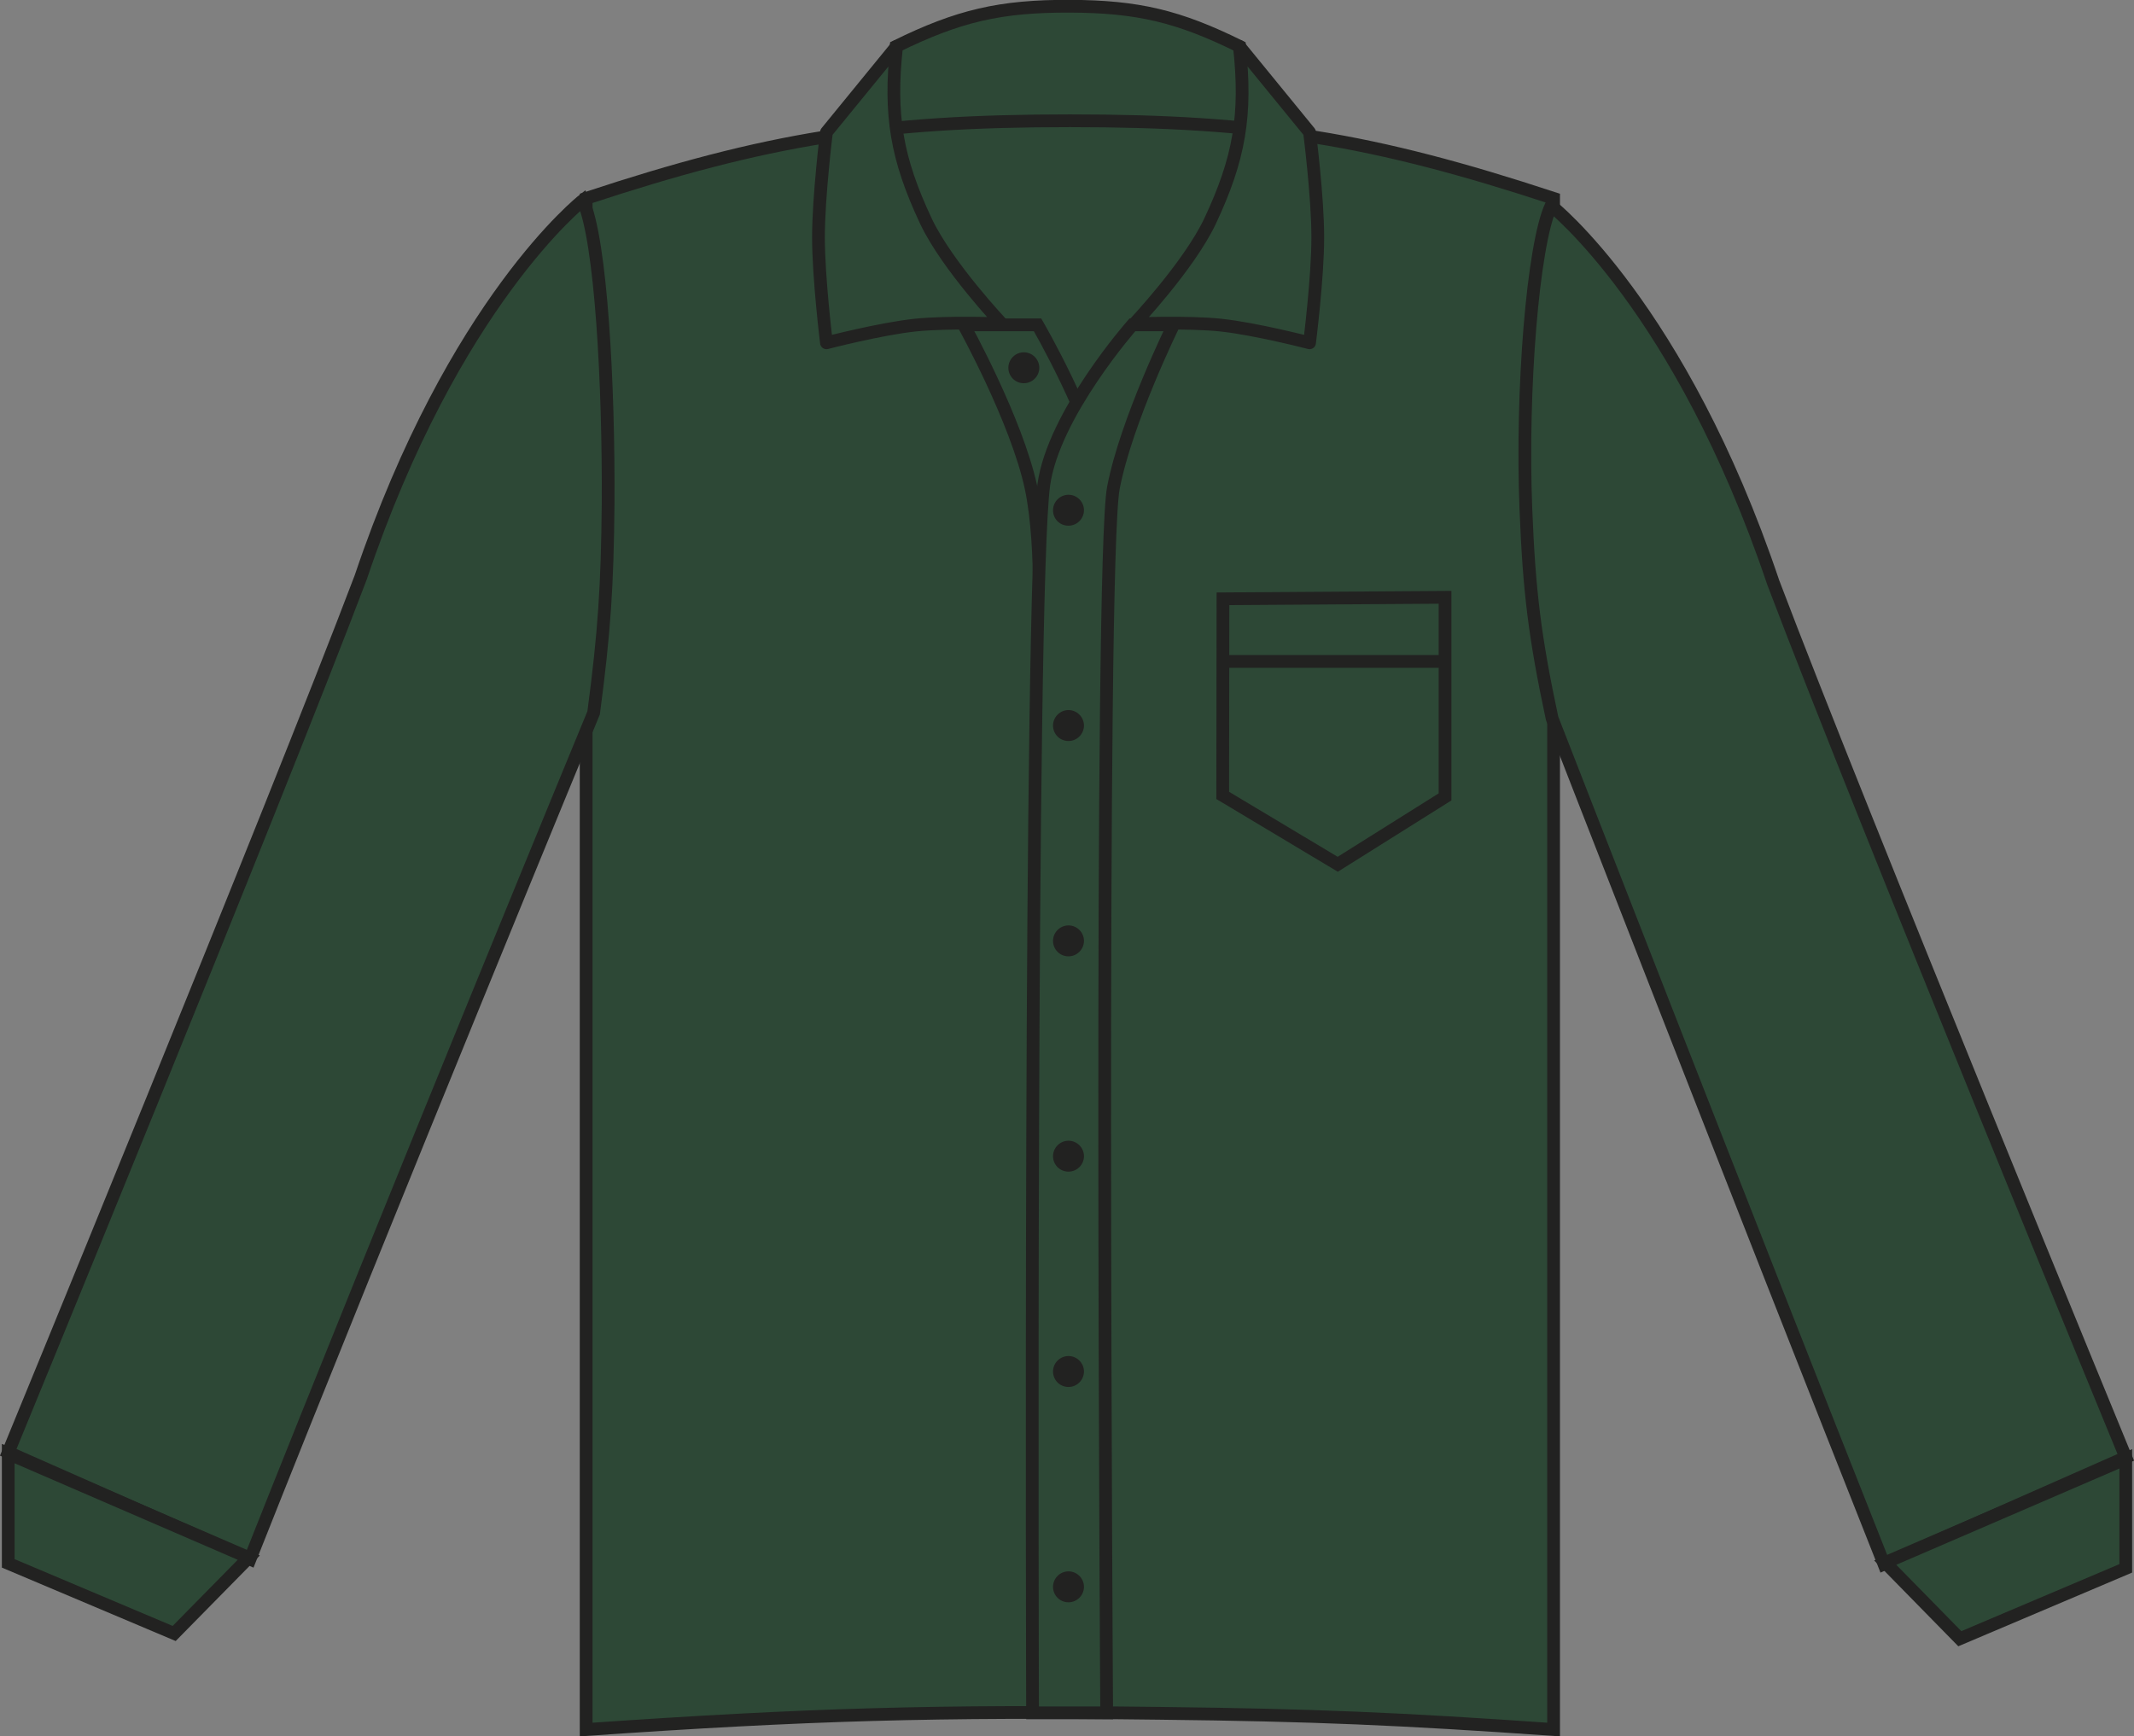
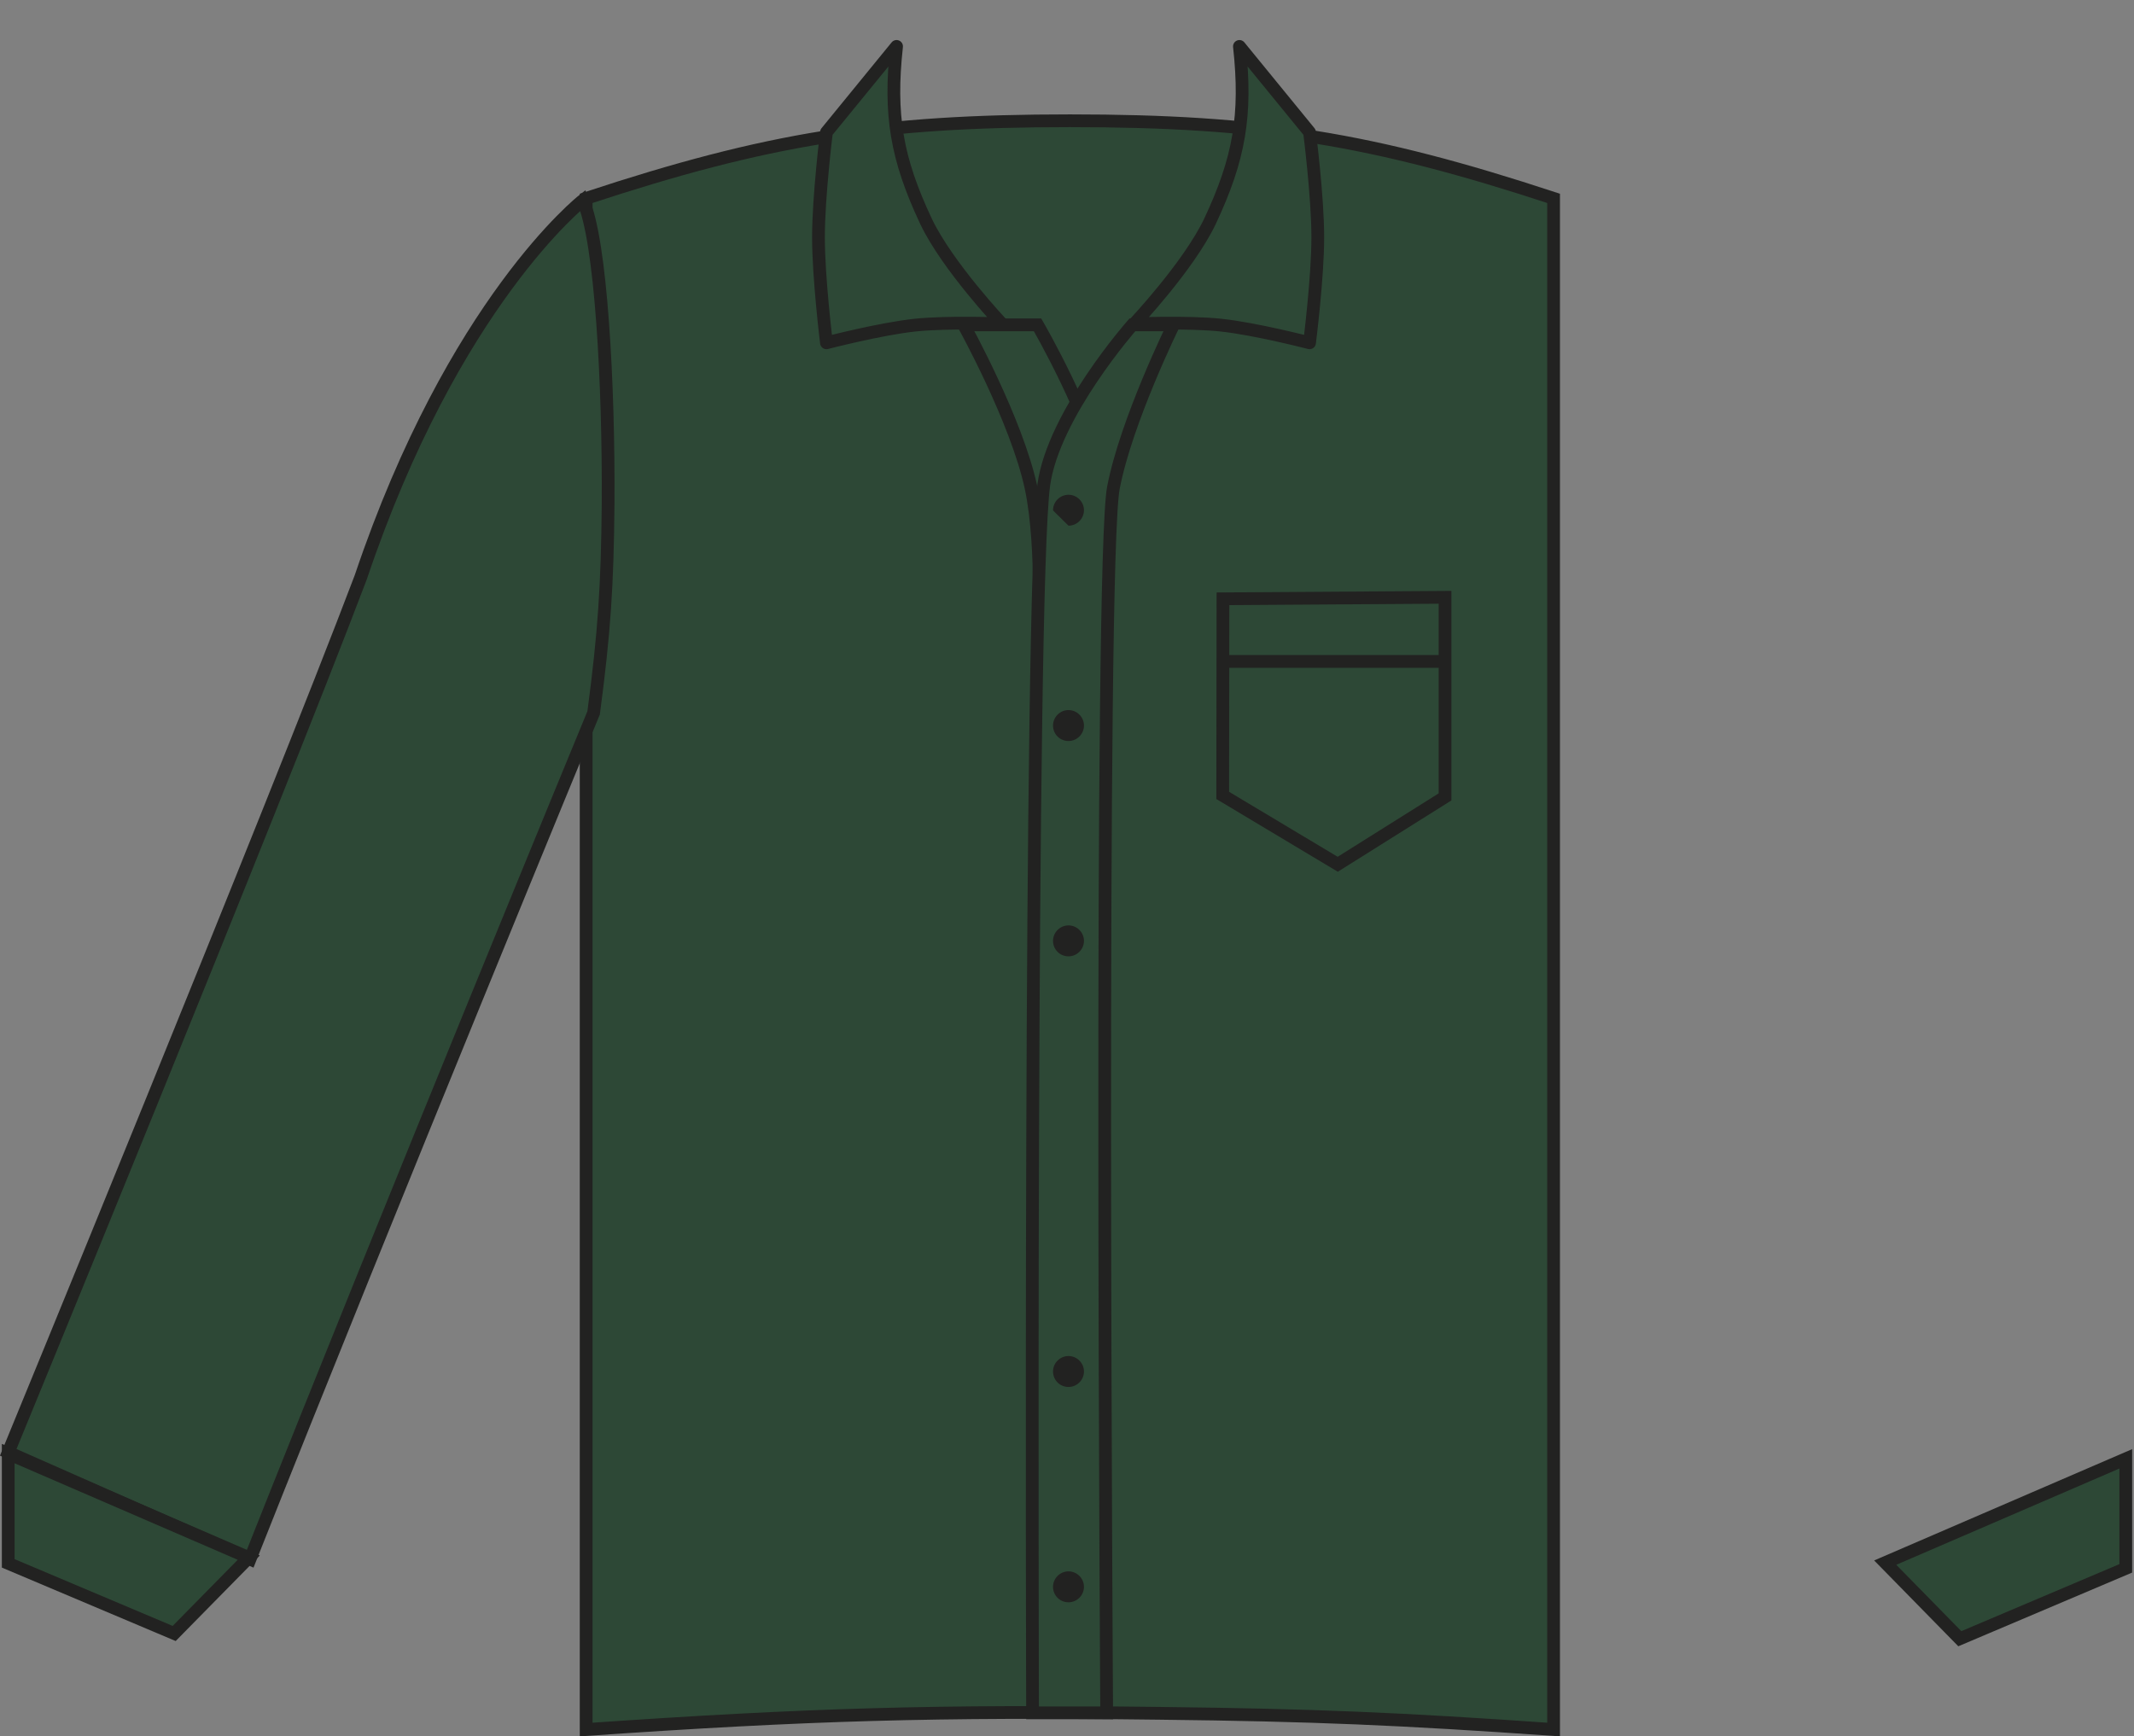
<svg xmlns="http://www.w3.org/2000/svg" version="1.1" id="Layer_1" x="0px" y="0px" viewBox="0 0 855.2 695.9" style="enable-background:new 0 0 855.2 695.9;" xml:space="preserve">
  <rect x="0" y="0" width="855.2" height="695.9" fill="#808080" stroke="none" />
  <style type="text/css">
	.st0{fill:#FFFFFF;}
	.st1{fill:#2D4836;stroke:#222221;stroke-width:5.11;stroke-miterlimit:3.86;}
	.st2{fill-rule:evenodd;clip-rule:evenodd;fill:#2D4836;stroke:#222221;stroke-width:5.11;stroke-miterlimit:3.86;}
	.st3{fill:#222221;}
	.st4{fill:#2D4836;stroke:#222221;stroke-width:5.11;stroke-linejoin:round;}
	.st5{fill:none;stroke:#222221;stroke-width:5.11;stroke-miterlimit:3.86;}
</style>
  <title>PR200 BOT LINE</title>
  <path class="st0" d="M421.6,242.3c0-3.4,2.8-6.2,6.2-6.2s6.2,2.8,6.2,6.2s-2.8,6.2-6.2,6.2l0,0C424.4,248.5,421.6,245.7,421.6,242.3  z" />
-   <path class="st1" d="M359.1,18.6c25-12.3,41.8-16.2,69.6-16.1c27.3,0.1,43.6,4,68.1,16.1l5.9,44.8l-148.8,1.7L359.1,18.6L359.1,18.6  z" />
  <path class="st1" d="M234.9,79.5c72.7-24,117.3-31.1,193.9-31.1s121.1,7.2,193.8,31.1v613.7c-61.4-4.3-96.2-5.8-157.8-6.5  c-89.7-1.1-140.4,0.3-229.9,6.5V79.5L234.9,79.5z" />
  <path class="st1" d="M386.2,130.2h29.6c0,0,21.8,37.5,27,64.1v65.3l-26.8-0.1c0,0,2.4-39.5-2.8-64  C407.4,168.4,386.2,130.2,386.2,130.2L386.2,130.2z" />
  <path class="st2" d="M470.3,130.2h-16.5c0,0-31.6,35.8-35.5,64.1c-5.9,43-4.5,492.2-4.5,492.2h29.7c0,0-3-461.6,2.7-491  C451.3,168.8,470.3,130.2,470.3,130.2L470.3,130.2z" />
-   <path class="st3" d="M404.1,147.4c0-3.4,2.8-6.2,6.2-6.2s6.2,2.8,6.2,6.2s-2.8,6.2-6.2,6.2C406.8,153.6,404.1,150.8,404.1,147.4  L404.1,147.4z" />
  <path class="st1" d="M3.3,582.1l96.9,42.8c56.3-142,137.7-339.2,137.7-339.2c4.3-32.4,5.5-51,5.8-83.7  c0.3-47.6-2.8-105.7-10.1-121.7c0,0-51.8,40.6-89,151C109.6,323.7,3.3,582.1,3.3,582.1z" />
  <path class="st4" d="M484.9,88.7c11.8-25.1,14.8-42.6,11.8-70.1L524.8,53c0,0,3.3,25.7,3.3,42.1s-3.3,42.3-3.3,42.3  s-21.5-5.6-35.6-7.1c-13.5-1.4-34.7-0.5-34.7-0.5S476.4,106.6,484.9,88.7L484.9,88.7z" />
  <path class="st4" d="M371.1,88.7c-11.8-25.1-14.8-42.6-11.8-70.1L331.2,53c0,0-3.2,25.7-3.2,42.1s3.2,42.3,3.2,42.3  s21.5-5.6,35.6-7.1c13.5-1.4,34.7-0.5,34.7-0.5S379.6,106.6,371.1,88.7L371.1,88.7z" />
  <polygon class="st1" points="3.3,626.6 69.8,654.7 99.7,624.3 3.3,582.6 " />
-   <path class="st1" d="M851.9,584.1L755,626.9c-56.3-142-133-339-133-339c-6.9-32.3-9.2-50.9-10.5-83.8  c-1.9-47.6,2.8-105.8,10.1-121.7c0,0,51.8,40.6,89,151C745.6,325.8,851.9,584.1,851.9,584.1z" />
  <polygon class="st1" points="851.9,628.6 785.4,656.8 755.5,626.3 851.9,584.7 " />
-   <path class="st3" d="M422,204.5c0-3.4,2.8-6.2,6.2-6.2c3.4,0,6.2,2.8,6.2,6.2s-2.8,6.2-6.2,6.2C424.7,210.7,422,208,422,204.5  C422,204.6,422,204.6,422,204.5z" />
+   <path class="st3" d="M422,204.5c0-3.4,2.8-6.2,6.2-6.2c3.4,0,6.2,2.8,6.2,6.2s-2.8,6.2-6.2,6.2C422,204.6,422,204.6,422,204.5z" />
  <path class="st3" d="M422,290.8c0-3.4,2.8-6.2,6.2-6.2c3.4,0,6.2,2.8,6.2,6.2c0,3.4-2.8,6.2-6.2,6.2C424.7,297,422,294.2,422,290.8z  " />
  <path class="st3" d="M422,377.1c0-3.4,2.8-6.2,6.2-6.2c3.4,0,6.2,2.8,6.2,6.2c0,3.4-2.8,6.2-6.2,6.2  C424.7,383.3,422,380.5,422,377.1z" />
-   <path class="st3" d="M422,463.4c0-3.4,2.8-6.2,6.2-6.2c3.4,0,6.2,2.8,6.2,6.2c0,3.4-2.8,6.2-6.2,6.2l0,0  C424.7,469.6,422,466.8,422,463.4z" />
  <path class="st3" d="M422,549.7c0-3.4,2.8-6.2,6.2-6.2c3.4,0,6.2,2.8,6.2,6.2s-2.8,6.2-6.2,6.2C424.7,555.9,422,553.1,422,549.7  L422,549.7z" />
  <path class="st3" d="M422,636c0-3.4,2.8-6.2,6.2-6.2c3.4,0,6.2,2.8,6.2,6.2s-2.8,6.2-6.2,6.2C424.7,642.2,422,639.4,422,636z" />
  <path class="st5" d="M490.1,240l89-0.6v80l-43,27L490,318.8L490.1,240L490.1,240z M489.3,265.1H580" />
</svg>